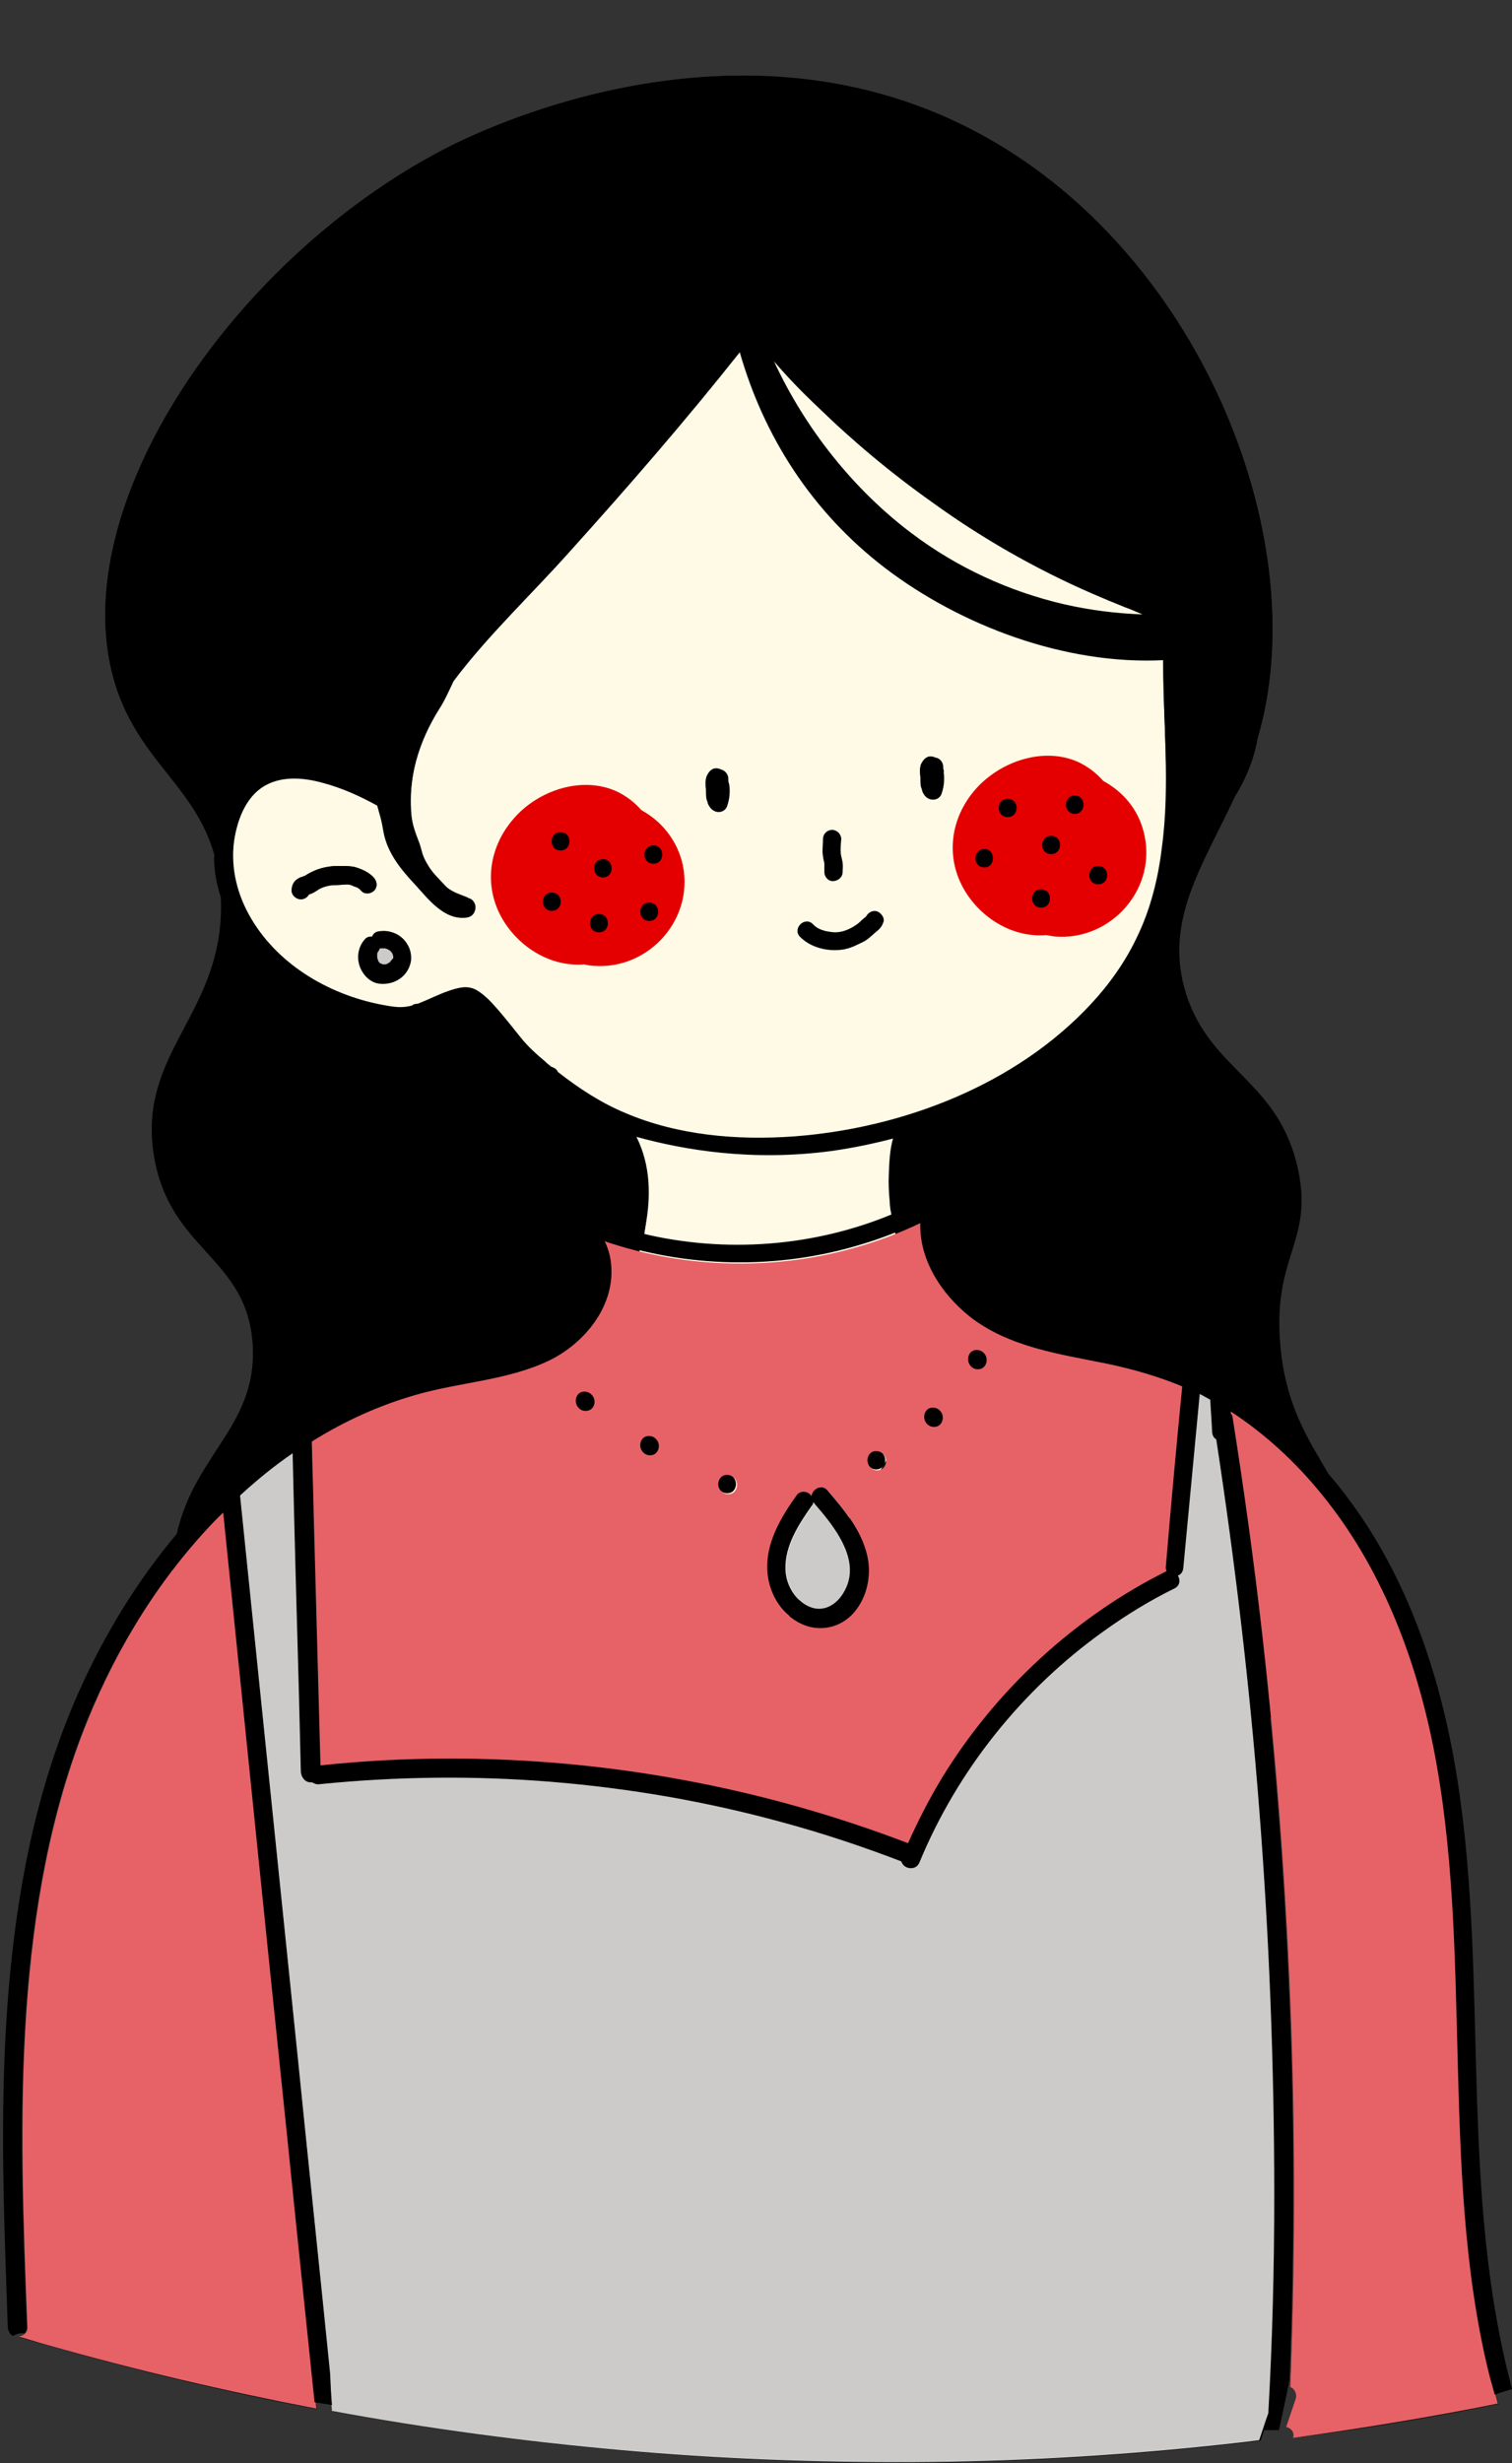
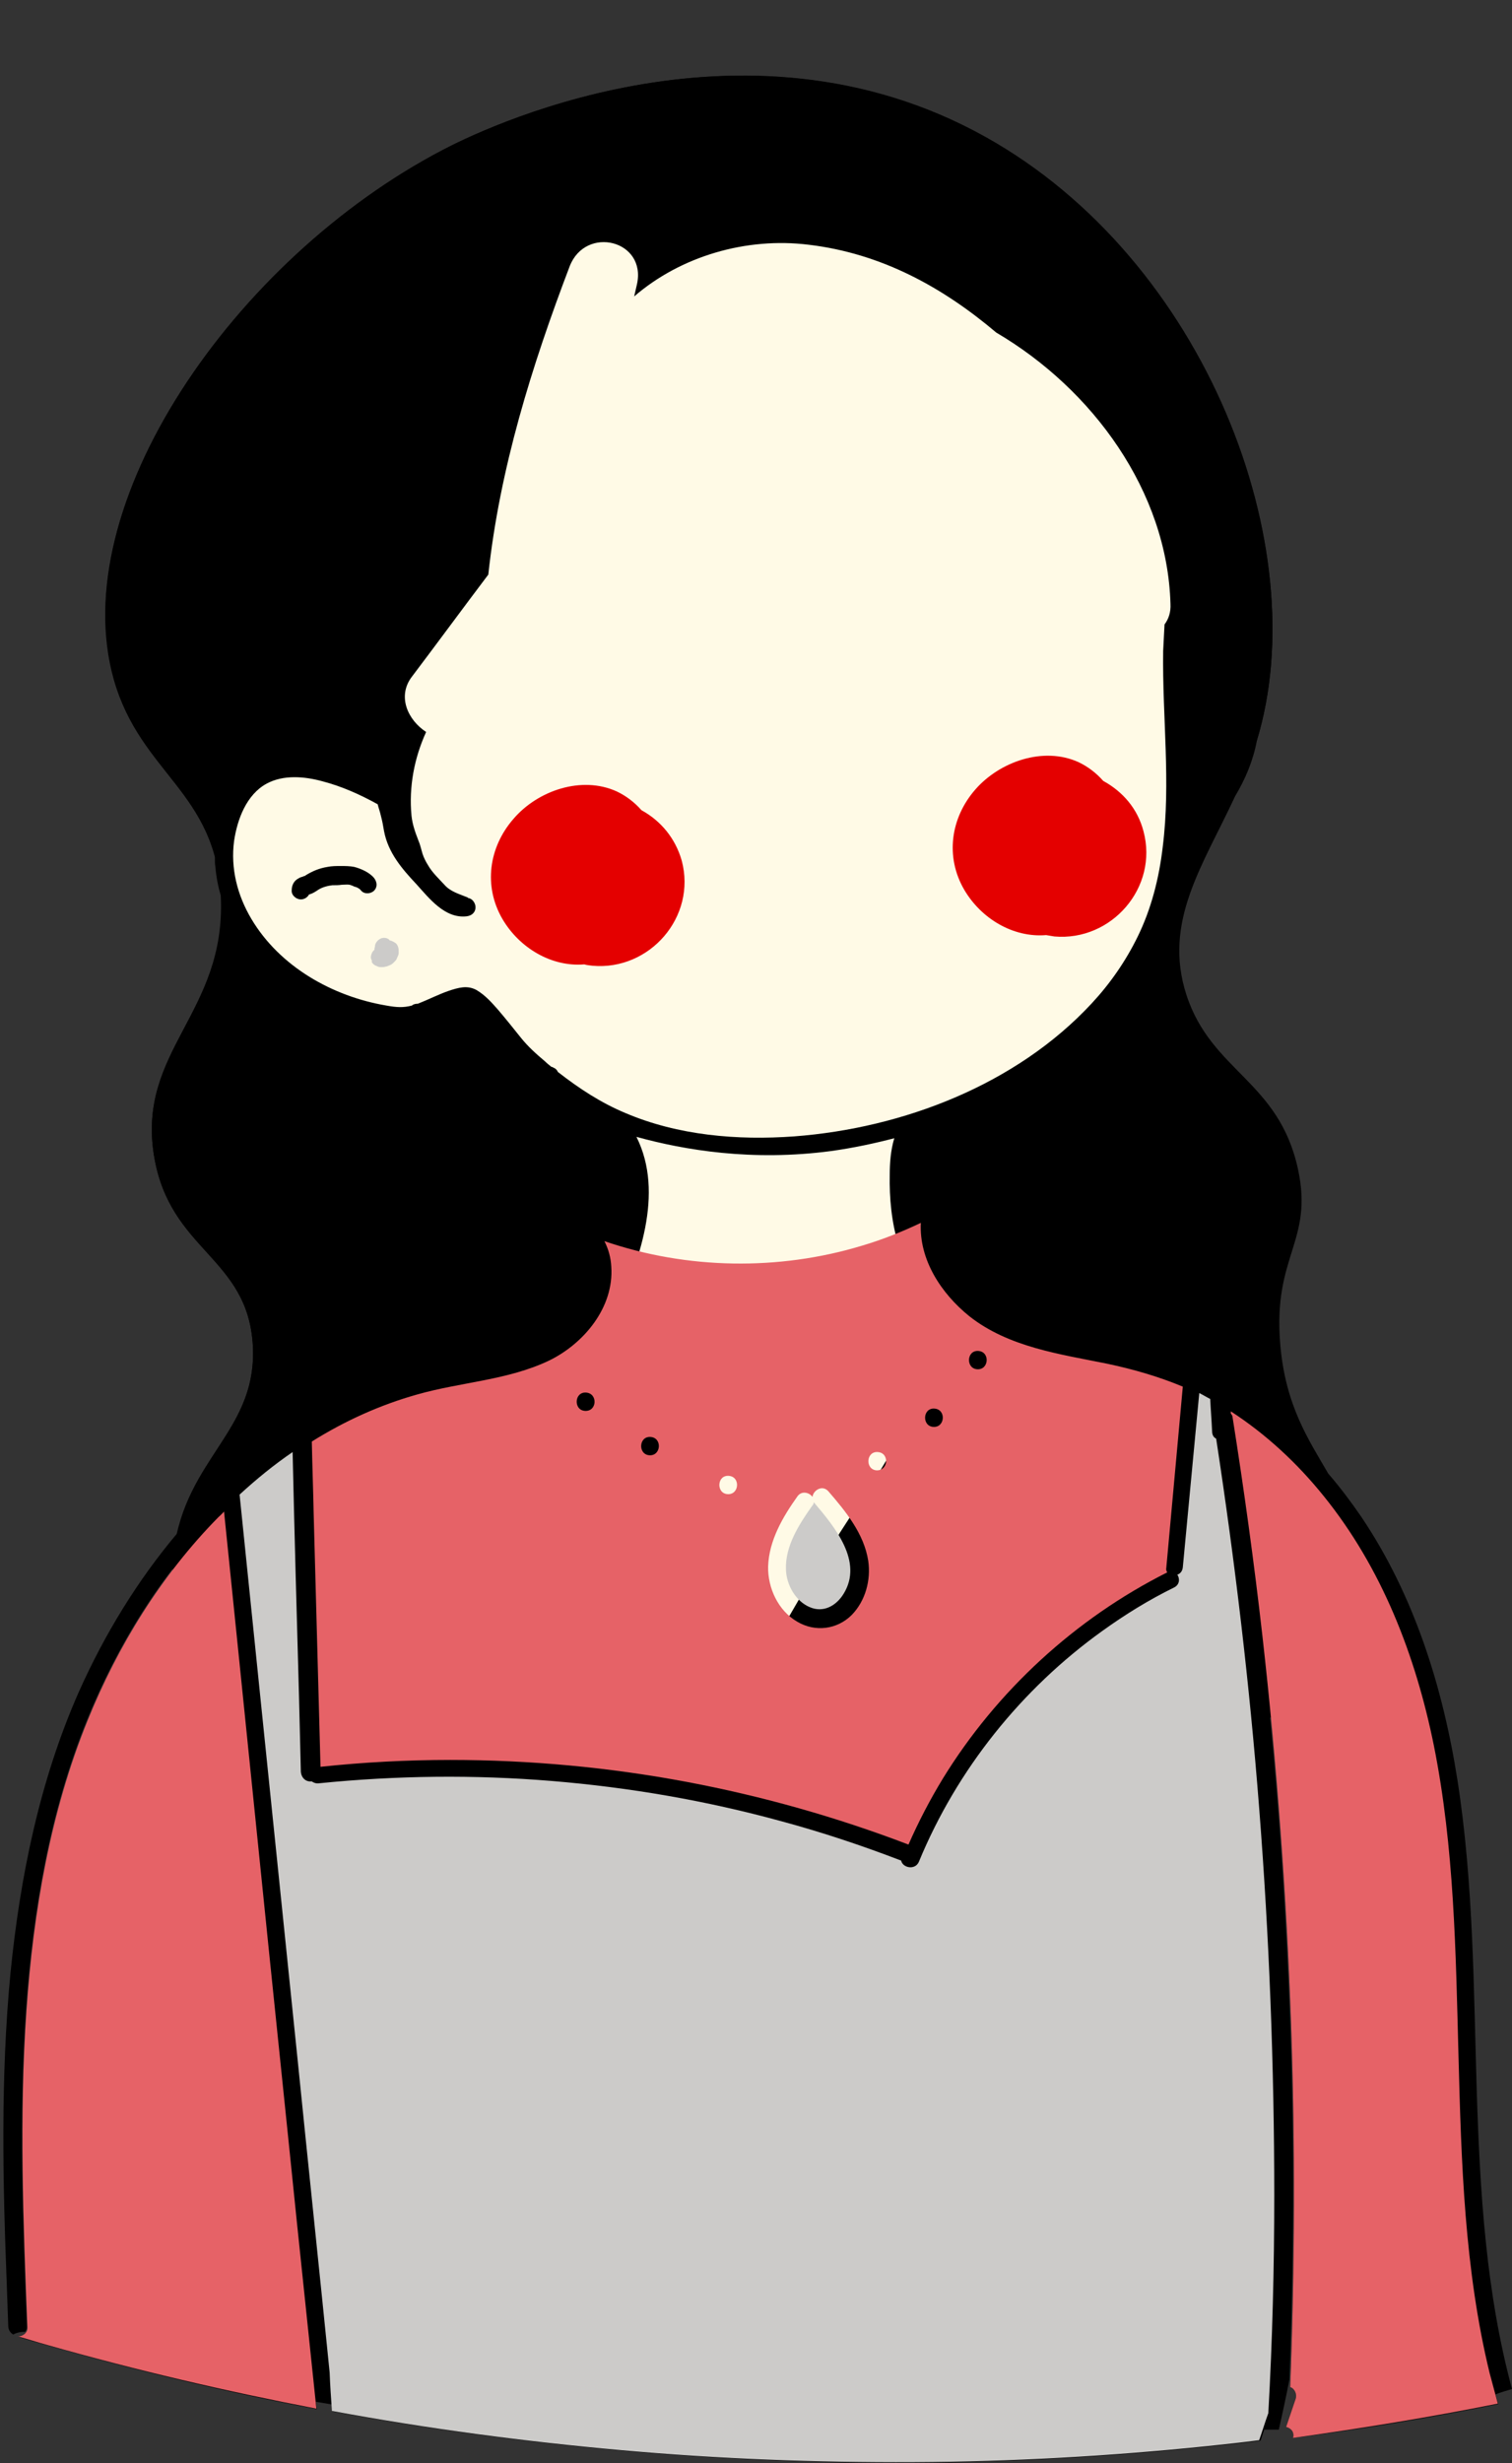
<svg xmlns="http://www.w3.org/2000/svg" fill="#000000" height="538.4" preserveAspectRatio="xMidYMid meet" version="1" viewBox="-0.8 -16.5 330.7 538.4" width="330.7" zoomAndPan="magnify">
  <rect x="-0.8" y="-16.5" width="330.7" height="538.4" fill="#333333" stroke="none" />
  <g>
    <g id="change1_1">
      <path d="M213,278.6c-2.1-0.1-2.7,2.5-1.4,3.6c-1-1.2-0.4-3.5,1.6-3.4c0.5,0,0.8,0.2,1.1,0.4C214.1,278.9,213.6,278.7,213,278.6z M213,278.6c-2.1-0.1-2.7,2.5-1.4,3.6c-1-1.2-0.4-3.5,1.6-3.4c0.5,0,0.8,0.2,1.1,0.4C214.1,278.9,213.6,278.7,213,278.6z M213,278.6c-2.1-0.1-2.7,2.5-1.4,3.6c-1-1.2-0.4-3.5,1.6-3.4c0.5,0,0.8,0.2,1.1,0.4C214.1,278.9,213.6,278.7,213,278.6z M136.4,252c-0.1,0.5-0.2,1.1-0.3,1.6c0.1,0,0.1,0,0.2,0.1c1.1,0.3,2.2,0.6,3.3,0.9c0.1,0,0.2,0.1,0.3,0.1c0.1-0.5,0.2-1.1,0.3-1.6 c-0.1,0-0.2,0-0.3-0.1C138.8,252.7,137.6,252.4,136.4,252z M85.1,193.4C85.1,193.3,85.1,193.3,85.1,193.4 C85.1,193.3,85.1,193.3,85.1,193.4c0-0.1,0-0.1,0-0.1C85.1,193.3,85.1,193.3,85.1,193.4z M85,193.4C85,193.4,85,193.4,85,193.4 C85,193.4,85,193.4,85,193.4C85,193.4,85,193.4,85,193.4z M85,193.4C85,193.4,85,193.4,85,193.4C85,193.4,85,193.4,85,193.4 C85,193.4,85,193.4,85,193.4z M85.1,192.3C85,192.2,85,192.2,85.1,192.3c0-0.1,0-0.1,0-0.1c0,0,0,0,0,0 C85,192.2,85,192.2,85.1,192.3C85.1,192.3,85.1,192.3,85.1,192.3C85.1,192.3,85.1,192.3,85.1,192.3z M82.5,194.3 C82.5,194.4,82.5,194.4,82.5,194.3c0.1,0.1,0.1,0.1,0.2,0.1C82.6,194.4,82.5,194.3,82.5,194.3z M85.1,193.4 C85,193.4,85,193.4,85.1,193.4C85,193.4,85,193.4,85.1,193.4C85,193.4,85,193.4,85.1,193.4C85,193.4,85,193.4,85.1,193.4 C85.1,193.4,85.1,193.3,85.1,193.4C85.1,193.3,85.1,193.3,85.1,193.4c0.1-0.1,0.1-0.1,0.1-0.2c0,0,0,0,0,0.1 C85.1,193.3,85.1,193.3,85.1,193.4z M85.1,192.3C85,192.2,85,192.2,85.1,192.3c0-0.1,0-0.1,0-0.1c0,0,0,0,0,0 C85,192.2,85,192.2,85.1,192.3c0,0.1,0.1,0.1,0.1,0.2C85.1,192.4,85.1,192.3,85.1,192.3C85.1,192.3,85.1,192.3,85.1,192.3z M84.7,193.8c0,0,0.1-0.1,0.1-0.2C84.8,193.7,84.8,193.8,84.7,193.8C84.7,193.8,84.7,193.8,84.7,193.8z M82.5,194.3L82.5,194.3 c0,0,0.1,0.1,0.2,0.1c0,0,0,0,0,0C82.6,194.4,82.5,194.3,82.5,194.3C82.5,194.3,82.5,194.3,82.5,194.3z M54.6,157.3 c-0.4,0.5-0.8,0.9-1.1,1.5C53.9,158.3,54.2,157.8,54.6,157.3z M140.8,248.1c0-0.1,0-0.2,0-0.4C140.8,247.8,140.8,248,140.8,248.1 L140.8,248.1z M140.8,248.4c0-0.1,0-0.2,0-0.3c0,0,0,0,0,0C140.8,248.2,140.8,248.3,140.8,248.4z M139.8,235.7 c0.2,0.7,0.4,1.4,0.6,2.1C140.2,237.1,140,236.4,139.8,235.7z M136.4,252c-0.1,0.5-0.2,1.1-0.3,1.6c0.1,0,0.1,0,0.2,0.1 c1.1,0.3,2.2,0.6,3.3,0.9c0.1,0,0.2,0.1,0.3,0.1c0.1-0.5,0.2-1.1,0.3-1.6c0.3-1.6,0.4-3.1,0.5-4.7c-0.2,1.5-0.4,3.1-0.8,4.6 C138.8,252.7,137.6,252.4,136.4,252z M85.1,193.4C85,193.4,85,193.4,85.1,193.4C85,193.4,85,193.4,85.1,193.4 C85,193.4,85,193.4,85.1,193.4C85,193.4,85,193.4,85.1,193.4C85.1,193.4,85.1,193.3,85.1,193.4C85.1,193.3,85.1,193.3,85.1,193.4 c0.1-0.1,0.1-0.1,0.1-0.2c0,0,0,0,0,0.1C85.1,193.3,85.1,193.3,85.1,193.4z M85.1,192.3C85,192.2,85,192.2,85.1,192.3 c0-0.1,0-0.1,0-0.1c0,0,0,0,0,0C85,192.2,85,192.2,85.1,192.3c0,0.1,0.1,0.1,0.1,0.2C85.1,192.4,85.1,192.3,85.1,192.3 C85.1,192.3,85.1,192.3,85.1,192.3z M84.7,193.8c0,0,0.1-0.1,0.1-0.2C84.8,193.7,84.8,193.8,84.7,193.8 C84.7,193.8,84.7,193.8,84.7,193.8z M82.5,194.3L82.5,194.3c0,0,0.1,0.1,0.2,0.1c0,0,0,0,0,0C82.6,194.4,82.5,194.3,82.5,194.3 C82.5,194.3,82.5,194.3,82.5,194.3z M54.6,157.3c-0.4,0.5-0.8,0.9-1.1,1.5C53.9,158.3,54.2,157.8,54.6,157.3z M46.2,171.3 c0,0.6,0,1.1,0.1,1.6c0.2,2.3,0.6,4.5,1.3,6.7c-0.1-3.3-0.6-6.2-1.3-8.8C46.2,170.9,46.2,171.1,46.2,171.3z M85.1,192.4 c0,0,0-0.1-0.1-0.1c0,0,0,0,0,0c0,0,0-0.1,0-0.1c0,0,0,0,0,0c0,0,0,0,0,0C85,192.2,85,192.2,85.1,192.4 C85.1,192.4,85.1,192.4,85.1,192.4z M85.1,193.4C85,193.4,85,193.4,85.1,193.4C85,193.4,85,193.4,85.1,193.4 C85,193.4,85,193.4,85.1,193.4C85,193.4,85,193.4,85.1,193.4C85.1,193.4,85.1,193.3,85.1,193.4C85.1,193.3,85.1,193.3,85.1,193.4 c0.1-0.1,0.1-0.1,0.1-0.2c0,0,0,0,0,0.1C85.1,193.3,85.1,193.3,85.1,193.4z M84.7,193.8c0,0,0.1-0.1,0.1-0.2 C84.8,193.7,84.8,193.8,84.7,193.8C84.7,193.8,84.7,193.8,84.7,193.8z M82.5,194.3L82.5,194.3c0,0,0.1,0.1,0.2,0.1c0,0,0,0,0,0 C82.6,194.4,82.5,194.3,82.5,194.3C82.5,194.3,82.5,194.3,82.5,194.3z M85.1,192.4c0,0,0-0.1-0.1-0.1c0,0,0,0,0,0c0,0,0-0.1,0-0.1 c0,0,0,0,0,0c0,0,0,0,0,0C85,192.2,85,192.2,85.1,192.4C85.1,192.4,85.1,192.4,85.1,192.4z M85.1,193.4 C85,193.4,85,193.4,85.1,193.4C85,193.4,85,193.4,85.1,193.4C85,193.4,85,193.4,85.1,193.4C85,193.4,85,193.4,85.1,193.4 C85.1,193.4,85.1,193.3,85.1,193.4C85.1,193.3,85.1,193.3,85.1,193.4c0.1-0.1,0.1-0.1,0.1-0.2c0,0,0,0,0,0.1 C85.1,193.3,85.1,193.3,85.1,193.4z M84.7,193.8c0,0,0.1-0.1,0.1-0.2C84.8,193.7,84.8,193.8,84.7,193.8 C84.7,193.8,84.7,193.8,84.7,193.8z M82.5,194.3L82.5,194.3c0,0,0.1,0.1,0.2,0.1c0,0,0,0,0,0C82.6,194.4,82.5,194.3,82.5,194.3 C82.5,194.3,82.5,194.3,82.5,194.3z M85.1,192.4c0,0,0-0.1-0.1-0.1c0,0,0,0,0,0c0,0,0-0.1,0-0.1c0,0,0,0,0,0c0,0,0,0,0,0 C85,192.2,85,192.2,85.1,192.4C85.1,192.4,85.1,192.4,85.1,192.4z M85.1,193.4C85,193.4,85,193.4,85.1,193.4 C85,193.4,85,193.4,85.1,193.4C85,193.4,85,193.4,85.1,193.4C85,193.4,85,193.4,85.1,193.4C85.1,193.4,85.1,193.3,85.1,193.4 C85.1,193.3,85.1,193.3,85.1,193.4c0.1-0.1,0.1-0.1,0.1-0.2c0,0,0,0,0,0.1C85.1,193.3,85.1,193.3,85.1,193.4z M84.7,193.8 c0,0,0.1-0.1,0.1-0.2C84.8,193.7,84.8,193.8,84.7,193.8C84.7,193.8,84.7,193.8,84.7,193.8z M82.5,194.3L82.5,194.3 c0,0,0.1,0.1,0.2,0.1c0,0,0,0,0,0C82.6,194.4,82.5,194.3,82.5,194.3C82.5,194.3,82.5,194.3,82.5,194.3z M213,278.6 c-2.1-0.1-2.7,2.5-1.4,3.6c-1-1.2-0.4-3.5,1.6-3.4c0.5,0,0.8,0.2,1.1,0.4C214.1,278.9,213.6,278.7,213,278.6z M85.1,193.4 C85,193.4,85,193.4,85.1,193.4C85,193.4,85,193.4,85.1,193.4C85,193.4,85,193.4,85.1,193.4C85,193.4,85,193.4,85.1,193.4 C85.1,193.4,85.1,193.3,85.1,193.4C85.1,193.3,85.1,193.3,85.1,193.4c0.1-0.1,0.1-0.1,0.1-0.2c0,0,0,0,0,0.1 C85.1,193.3,85.1,193.3,85.1,193.4z M85.1,192.3C85,192.2,85,192.2,85.1,192.3c0-0.1,0-0.1,0-0.1c0,0,0,0,0,0 C85,192.2,85,192.2,85.1,192.3c0,0.1,0.1,0.1,0.1,0.2C85.1,192.4,85.1,192.3,85.1,192.3C85.1,192.3,85.1,192.3,85.1,192.3z M84.7,193.8c0,0,0.1-0.1,0.1-0.2C84.8,193.7,84.8,193.8,84.7,193.8C84.7,193.8,84.7,193.8,84.7,193.8z M82.5,194.3L82.5,194.3 c0,0,0.1,0.1,0.2,0.1c0,0,0,0,0,0C82.6,194.4,82.5,194.3,82.5,194.3C82.5,194.3,82.5,194.3,82.5,194.3z M140.8,248.1 c0-0.1,0-0.2,0-0.4C140.8,247.8,140.8,248,140.8,248.1L140.8,248.1z M139.6,254.6c0.1,0,0.2,0.1,0.3,0.1c0.1-0.5,0.2-1.1,0.3-1.6 c0.3-1.6,0.4-3.1,0.5-4.7c-0.2,1.5-0.4,3.1-0.8,4.6C139.9,253.5,139.8,254,139.6,254.6z M139.8,235.7c0.2,0.7,0.4,1.4,0.6,2.1 C140.2,237.1,140,236.4,139.8,235.7z M213,278.6c-2.1-0.1-2.7,2.5-1.4,3.6c-1-1.2-0.4-3.5,1.6-3.4c0.5,0,0.8,0.2,1.1,0.4 C214.1,278.9,213.6,278.7,213,278.6z M140.8,248.1c0-0.1,0-0.2,0-0.4C140.8,247.8,140.8,248,140.8,248.1L140.8,248.1z M140.8,248.4 c0-0.1,0-0.2,0-0.3c0,0,0,0,0,0C140.8,248.2,140.8,248.3,140.8,248.4z M139.8,235.7c0.2,0.7,0.4,1.4,0.6,2.1 C140.2,237.1,140,236.4,139.8,235.7z M136.4,252c-0.1,0.5-0.2,1.1-0.3,1.6c0.1,0,0.1,0,0.2,0.1c1.1,0.3,2.2,0.6,3.3,0.9 c0.1,0,0.2,0.1,0.3,0.1c0.1-0.5,0.2-1.1,0.3-1.6c0.3-1.6,0.4-3.1,0.5-4.7c-0.2,1.5-0.4,3.1-0.8,4.6 C138.8,252.7,137.6,252.4,136.4,252z M85.1,193.4C85,193.4,85,193.4,85.1,193.4C85,193.4,85,193.4,85.1,193.4 C85,193.4,85,193.4,85.1,193.4C85,193.4,85,193.4,85.1,193.4C85.1,193.4,85.1,193.3,85.1,193.4C85.1,193.3,85.1,193.3,85.1,193.4 c0.1-0.1,0.1-0.1,0.1-0.2c0,0,0,0,0,0.1C85.1,193.3,85.1,193.3,85.1,193.4z M85.1,192.3C85,192.2,85,192.2,85.1,192.3 c0-0.1,0-0.1,0-0.1c0,0,0,0,0,0C85,192.2,85,192.2,85.1,192.3c0,0.1,0.1,0.1,0.1,0.2C85.1,192.4,85.1,192.3,85.1,192.3 C85.1,192.3,85.1,192.3,85.1,192.3z M84.7,193.8c0,0,0.1-0.1,0.1-0.2C84.8,193.7,84.8,193.8,84.7,193.8 C84.7,193.8,84.7,193.8,84.7,193.8z M82.5,194.3L82.5,194.3c0,0,0.1,0.1,0.2,0.1c0,0,0,0,0,0C82.6,194.4,82.5,194.3,82.5,194.3 C82.5,194.3,82.5,194.3,82.5,194.3z M54.6,157.3c-0.4,0.5-0.8,0.9-1.1,1.5C53.9,158.3,54.2,157.8,54.6,157.3z M46.7,314.9 c-3.4,3.5-6.6,7.2-9.6,11.1c0,0.2,0,0.3,0,0.5c3-4,6.3-7.8,9.8-11.4c0.4-0.4,0.8-0.7,1.1-1.1c0-0.1,0-0.2,0-0.4 C47.6,314.1,47.2,314.5,46.7,314.9z M329.9,505.7c-5.7-21.1-7-43-7.7-64.8c-0.7-22.7-0.7-45.6-4.2-68.1 c-3.2-20.5-9.5-40.6-21.1-57.8c-2.2-3.2-4.6-6.4-7.2-9.4c-4.2-7.3-9.4-14.8-10.5-28.4c-1.6-19.3,7.3-22.3,3.9-38.1 c-4.2-19.4-18.9-21.3-24.4-38.1c-5.2-16,3.6-28.3,10.6-43.4c0,0,0,0,0,0c2.3-3.8,4-7.9,4.8-12.2c12.8-42-11.2-105-59.5-131.9 C161.1-16.5,103.2,12.5,96,16.3C50.3,40.2,13.3,94,24.2,132.1c5.1,17.6,17.9,23,22.1,38.7c0.7,2.6,1.1,5.5,1.3,8.8c0,0,0,0,0,0 c1.1,25.4-18.5,33.5-14.7,56.6c3.4,20.8,20.5,22,21.6,41.4c1,17.5-12.6,23.7-16.4,40.9c-8.8,10.4-16,22.2-21.6,34.7 c-8.6,19.4-12.9,40.5-15,61.5c-2.2,22.8-1.7,45.8-0.8,68.6c0.1,2.9,0.2,5.7,0.3,8.6c0,0.8,0.4,1.5,1.1,1.9c0.7-0.4,1.6-0.6,2.6-0.6 c0.2-0.3,0.4-0.7,0.4-1c-0.9-23.1-1.8-46.3-0.2-69.4c1.5-21.6,5.2-43.4,13.4-63.5c4.8-11.8,11.1-23.1,18.9-33.2 c3-3.9,6.2-7.6,9.6-11.1c0.4-0.4,0.9-0.8,1.3-1.3c0,0.1,0,0.2,0,0.4c-0.4,0.4-0.8,0.7-1.1,1.1c-3.5,3.6-6.8,7.4-9.8,11.4 c-7.7,10.1-13.9,21.3-18.7,33C10.3,379.6,6.6,401.4,5.1,423c-1.6,23.1-0.7,46.2,0.2,69.4c0,1.1-1.1,1.9-2.1,1.9 c2.2,0.7,4.3,1.3,6.5,1.9c19.4,5.5,39,10.2,58.8,13.9l-0.2-1.6c1.2,0.2,2.4,0.4,3.6,0.6c0-0.6-0.1-1.1-0.1-1.7 c0,0.6,0.1,1.1,0.1,1.7c0,0.5,0.1,1,0.1,1.5c21,3.9,42.2,6.7,63.5,8.6c21.2,1.9,42.5,2.7,63.8,2.6c21.4-0.1,42.8-1.3,64.1-3.5 c3.8-0.4,7.6-0.8,11.5-1.3c0.3-0.8,0.5-1.6,0.8-2.4c1,0,2.1,0,3.2,0c0.8-3.6,1.6-7.2,2.3-10.9c1-25.9,1.1-51.8,0.2-77.6 c-0.8-22.4-2.2-44.8-4.4-67.1c0.1-0.1,0.1-0.1,0.2-0.2c2.2,22.5,3.6,45,4.4,67.5c0.9,26.3,0.8,52.7-0.2,79c1,0.3,1.5,1.5,1.2,2.5 c-0.7,2.1-1.4,4.1-2.1,6.2c0.4,0.1,0.8,0.3,1.1,0.6c0.5,0.5,0.6,1.2,0.4,1.8c15-1.9,30-4.4,44.9-7.4c-0.2-0.7-0.4-1.4-0.6-2.1 C327.4,506.4,328.7,506.1,329.9,505.7z M85.1,193.2C85.1,193.2,85.1,193.3,85.1,193.2C85.1,193.3,85.1,193.3,85.1,193.2 c0,0.1-0.1,0.2-0.1,0.2c0,0,0,0,0,0C85,193.4,85,193.4,85.1,193.2C85.1,193.2,85.1,193.2,85.1,193.2z M85.1,192.3 C85.1,192.3,85.1,192.3,85.1,192.3c0,0.1,0.1,0.1,0.1,0.2C85.1,192.4,85.1,192.4,85.1,192.3c0,0-0.1-0.1-0.1-0.1c0,0,0,0,0,0 C85,192.2,85,192.2,85.1,192.3C85,192.2,85,192.2,85.1,192.3z M82.5,194.3C82.5,194.3,82.5,194.3,82.5,194.3c0,0,0.1,0.1,0.2,0.1 c0,0,0,0,0,0C82.5,194.4,82.5,194.3,82.5,194.3L82.5,194.3z M84.7,193.8c0,0,0.1-0.1,0.1-0.1C84.8,193.8,84.7,193.8,84.7,193.8 C84.7,193.8,84.7,193.8,84.7,193.8z M213.2,278.8c-2-0.1-2.6,2.2-1.6,3.4c-1.3-1.1-0.7-3.7,1.4-3.6c0.6,0,1,0.3,1.3,0.6 C214.1,279,213.7,278.9,213.2,278.8z M176.7,310.5c0-0.1-0.1-0.1-0.1-0.2C176.7,310.4,176.7,310.4,176.7,310.5 C176.7,310.5,176.7,310.5,176.7,310.5z M140.3,237.8c-0.2-0.7-0.4-1.4-0.6-2.1C140,236.4,140.2,237.1,140.3,237.8z M140,253 c0.3-1.5,0.6-3.1,0.8-4.6c0-0.1,0-0.2,0-0.3c0,0,0,0,0,0c0-0.1,0-0.2,0-0.4c0,0.1,0,0.2,0,0.4h0c0,0.1,0,0.2,0,0.3 c-0.1,1.6-0.2,3.1-0.5,4.7c-0.1,0.5-0.2,1.1-0.3,1.6c-0.1,0-0.2-0.1-0.3-0.1c-1.1-0.3-2.2-0.6-3.3-0.9c-0.1,0-0.1,0-0.2-0.1 c0.1-0.5,0.2-1.1,0.3-1.6C137.6,252.4,138.8,252.7,140,253z M192.8,303.2c0.2-0.7,0-1.4-0.4-1.9c0.4,0.3,0.7,0.9,0.7,1.4 C192.9,302.9,192.9,303,192.8,303.2z M53.5,158.8c0.4-0.5,0.7-1,1.1-1.5C54.2,157.8,53.9,158.3,53.5,158.8z" fill="inherit" />
    </g>
    <g id="change1_2">
      <path d="M54.5,277.6c-1.1-19.4-18.1-20.6-21.6-41.4c-3.8-23.1,15.7-31.2,14.6-56.6c-1-23-17.5-26.9-23.4-47.5 C13.3,94,50.3,40.2,96,16.3c7.2-3.8,65.1-32.8,118.7-2.9c48.3,26.9,72.2,89.9,59.4,131.9c-6.5,21.4-22,35.7-15.5,55.7 c5.5,16.8,20.3,18.8,24.4,38.1c3.4,15.8-5.5,18.9-3.9,38.1c1.9,23.1,15.5,28.5,16.1,45.4c0.8,21.5-20.3,38.5-30.8,46.9 c-56.9,45.9-166.2,51.9-208.1,1.5c-5.9-7.1-21.6-26-19.1-48.4C39.8,302.1,55.5,296.4,54.5,277.6z" fill="inherit" />
    </g>
    <g id="change2_1">
      <path d="M206.6,270.3c0.1,0.8,0.2,1.6,0.2,2.5c-0.1,2.7-1.1,5.3-2.4,7.6c-0.5,0.8-0.9,1.7-1.3,2.6 c-0.9,2-1.8,4-2.7,6c-3,6.2-6.3,12.2-9.9,17.9c-2.3,3.6-4.7,7.1-7,10.7c-4.5,6.9-8.7,14-12.8,21.1c-4.2-7.5-8.5-15.1-12.9-22.5 c-4.1-6.9-7.4-14.3-11.7-21c-1-1.6-2.1-3.2-3-4.8c-0.9-1.6-1.6-3.4-2.3-5.1c-1.6-3.7-4.4-6.9-6.9-10c-0.8-1-1.7-2-2.5-3.1 c0.8,0.2,1.8-0.1,2.2-0.9c5.3-11.9,11-26.9,4.8-39.3c10.5,2.9,25.3,5.4,42.6,3.1c5-0.7,9.6-1.7,13.8-2.8c-0.8,2.6-1,5.5-1,8 c-0.1,5.1,0.4,10.4,1.9,15.3c0.6,2.1,1.4,4.4,2.8,6.2c0,0,0,0,0,0.1c0,0.1,0.1,0.2,0.1,0.3c0.5,1.1,1.1,2.1,1.9,3.1 c0.7,0.8,1.5,1.5,2.4,2.2c0.4,0.3,0.8,0.7,1.1,1c0.2,0.2,0.4,0.4,0.6,0.6c0,0,0,0,0,0c0.1,0.1,0.2,0.2,0.2,0.3 C205,270.1,205.8,270.5,206.6,270.3z M253.5,168.7c-0.8,6.8-2.5,13.5-5.5,19.6c-2.6,5.3-6,10.2-10,14.5 c-16.5,17.8-41.3,27.3-65.1,29.1c-12.4,0.9-25.4-0.2-36.9-5.1c-5.3-2.2-10.2-5.4-14.8-9c-0.1-0.3-0.4-0.7-0.9-0.9 c-0.2-0.1-0.3-0.2-0.5-0.2c-0.5-0.4-1-0.8-1.4-1.2c-1.9-1.6-3.7-3.2-5.3-5.2c-1.6-2-3.2-4-4.9-6c-1.4-1.6-2.9-3.3-4.8-4.4 c-2-1.1-4-0.5-6.1,0.2c-2.3,0.8-4.4,1.9-6.7,2.8c-0.5,0-1,0.1-1.3,0.4c0,0,0,0,0,0c-1.9,0.5-3.4,0.4-5.6,0 c-11.8-2-23.3-8.5-29.5-18.9c-3.1-5.2-4.6-11.1-3.8-17.1c0.7-4.7,2.7-10.1,7.1-12.5c3.7-2,8.3-1.6,12.3-0.5c4.2,1.1,8.2,2.9,12,5 c0.2,0.8,0.5,1.6,0.7,2.5c0.3,1.1,0.5,2.2,0.7,3.4c0.9,4.7,3.9,8.2,7.1,11.6c2.8,3.1,6.2,7.5,10.9,7c1.1-0.1,2-0.8,2-2 c0-0.9-0.7-1.9-1.6-2c-0.1-0.1-0.2-0.2-0.3-0.2c-1.7-0.7-3.6-1.2-4.9-2.7c-1.2-1.3-2.7-2.7-3.6-4.3c-0.5-0.8-0.9-1.6-1.2-2.5 c-0.3-1-0.5-2-0.9-2.9c-0.7-1.8-1.3-3.5-1.5-5.4c-0.6-6.3,0.6-12.6,3.2-18.3c-4-2.6-6.4-7.8-3.1-12.1c5.6-7.4,11.1-14.9,16.7-22.3 c2.5-23.2,9.5-45.6,17.8-67.4c3.5-9,16.9-5.7,14.7,4c-0.2,0.9-0.4,1.7-0.6,2.6c10.2-8.8,24.5-13,38.2-11.3 c15.9,1.9,29.3,9.3,41,19.2c21.1,12.4,37.4,34.7,38.1,59.3c0.1,1.8-0.4,3.3-1.3,4.5c-0.1,1.9-0.2,3.9-0.3,5.8 C253.4,140.2,255.3,154.5,253.5,168.7z M81,175.4c-1-1.2-2.8-2-4.3-2.4c-1-0.2-2-0.2-3-0.2c-1,0-1.9,0-2.9,0.2 c-1.8,0.3-3.2,0.9-4.7,1.8c-0.1,0.1-0.2,0.2-0.4,0.2c0,0,0,0,0,0c0,0,0,0,0,0c-0.1,0-0.2,0.1-0.2,0.1c-0.4,0.1-0.7,0.2-1,0.4 c-1,0.5-1.5,1.5-1.5,2.6c-0.1,1.1,1,2,2,2c0.8,0,1.5-0.5,1.8-1.1c0,0,0.1,0,0.1,0c0.7-0.2,1.3-0.6,1.9-1c0.9-0.6,2.2-0.9,3.1-1 c0.7,0,1.4,0,2-0.1c0.6,0,1.3-0.1,1.8,0c0.3,0.1,0.6,0.2,0.8,0.3c0.1,0.1,0.3,0.1,0.5,0.2c0,0,0,0,0,0c0,0,0.1,0,0.1,0 c0.6,0.3,0.8,0.4,1.1,0.8c0.7,0.8,2.1,0.7,2.8,0C81.8,177.4,81.7,176.3,81,175.4z" fill="#fffae6" />
    </g>
    <g id="change3_1">
      <path d="M111.5,162.5c5.3-6.2,14.9-9.5,22.6-6c2.1,1,3.9,2.4,5.4,4.1c4.2,2.3,7.4,6.1,8.8,11 c3.3,12.3-7,24.1-19.5,23c-0.6-0.1-1.2-0.1-1.8-0.3c-7.2,0.6-14.2-3.6-17.9-9.9C104.9,177.2,106.1,168.7,111.5,162.5z M210.1,178 c3.7,6.3,10.7,10.5,17.9,9.9c0.6,0.1,1.2,0.2,1.8,0.3c12.5,1.1,22.8-10.7,19.5-23c-1.3-5-4.6-8.7-8.8-11c-1.5-1.7-3.3-3.1-5.4-4.1 c-7.7-3.5-17.3-0.1-22.6,6C207.1,162.3,205.9,170.8,210.1,178z" fill="#e40000" />
    </g>
    <g id="change4_1">
      <path d="M68.4,510c-19.8-3.8-39.4-8.4-58.8-13.9c-2.2-0.6-4.3-1.3-6.5-1.9l0,0c1,0.1,2.2-0.8,2.1-1.9 c-0.9-23.1-1.8-46.3-0.2-69.3c1.5-21.6,5.2-43.4,13.4-63.5c6.6-16.3,16.1-31.7,28.5-44.3c0.4-0.4,0.9-0.8,1.3-1.3 c2.6,25.4,5.2,50.9,7.8,76.3c2.7,26.6,5.5,53.2,8.2,79.7L68.4,510z M326.8,508.9c-0.6-2.2-1.2-4.5-1.8-6.7 c-5.5-22.6-6.2-46.1-6.8-69.2c-0.6-22.7-0.9-45.6-5.4-68c-4-19.7-11.4-38.8-24.1-54.5c-5.8-7.2-12.6-13.5-20.3-18.5c0,0,0,0,0,0 c0,0.2,0,0.3,0,0.5c0.2,0.2,0.4,0.5,0.4,0.9c2.5,15.8,4.7,31.7,6.5,47.6c3.2,28.3,5.3,56.8,6.3,85.3c0.9,26.3,0.8,52.6-0.2,79 c1,0.3,1.5,1.6,1.2,2.5c-0.7,2.1-1.4,4.1-2.1,6.2c0.4,0.1,0.8,0.3,1.1,0.6c0.5,0.5,0.6,1.2,0.4,1.8 C297,514.3,311.9,511.9,326.8,508.9z M254.3,326.1c-0.1,0.5,0,0.8,0.2,1.1c-20.1,10.1-37.3,25.9-49.1,45.1 c-2.8,4.6-5.3,9.4-7.5,14.4c-15.7-6-32-10.6-48.5-13.7c-17-3.2-34.4-4.8-51.7-4.8c-9.5,0-19,0.5-28.4,1.5c-0.5-18.5-1-37-1.5-55.5 c-0.1-5.2-0.3-10.4-0.4-15.6c7.2-4.5,14.9-8,23.1-10.3c9.5-2.7,19.8-3.1,28.8-7.4c7.6-3.7,14.2-11.6,13.6-20.5 c-0.1-2-0.6-3.8-1.5-5.6c18.1,6.2,38.1,6.5,56.3,1c4.4-1.3,8.7-3,12.9-5c-0.4,8,4.4,15.4,10.6,20.4c8.6,6.8,19.9,8.3,30.2,10.4 c5.7,1.2,11.2,2.8,16.5,5C256.7,299.7,255.5,312.9,254.3,326.1z M127.4,287.9c-2.6-0.2-2.8,3.8-0.3,4 C129.8,292.1,130,288.1,127.4,287.9z M141.5,297.6c-2.6-0.2-2.8,3.8-0.3,4C143.8,301.8,144.1,297.8,141.5,297.6z M158.6,306.1 c-2.6-0.2-2.8,3.8-0.3,4C160.9,310.3,161.2,306.3,158.6,306.1z M189.1,324.7c-0.9-5.9-4.9-10.8-8.7-15.2c-1.3-1.5-3.3-0.3-3.5,1.2 c-0.7-1-2.4-1.4-3.3-0.1c-3.2,4.5-6.2,9.6-6.4,15.3c-0.1,4.7,2.2,9.7,6.4,12.1c3.9,2.3,8.7,1.7,11.9-1.5 C188.5,333.4,189.7,328.9,189.1,324.7z M191.2,300.9c-2.6-0.2-2.8,3.8-0.3,4C193.5,305,193.8,301.1,191.2,300.9z M203.6,291.4 c-2.6-0.2-2.8,3.8-0.3,4C205.9,295.6,206.2,291.6,203.6,291.4z M213.2,278.8c-2.6-0.2-2.8,3.8-0.3,4 C215.5,283,215.8,279,213.2,278.8z" fill="#e66267" />
    </g>
    <g id="change5_1">
      <path d="M80.4,193.2c-0.2-0.5,0-1.1,0.2-1.5c0.1-0.2,0.3-0.4,0.5-0.6c0,0,0,0,0,0c0-0.2,0-0.4,0.1-0.6 c0-0.4,0.1-0.7,0.3-1c0.2-0.3,0.4-0.5,0.7-0.7c0.3-0.2,0.6-0.3,1-0.3c0.4,0,0.7,0.1,1,0.3c0.1,0.1,0.2,0.2,0.3,0.3 c0.1,0,0.3,0,0.4,0.1c0.3,0.1,0.6,0.3,0.9,0.5c0.2,0.2,0.4,0.5,0.5,0.9c0.1,0.3,0.1,0.6,0.1,1c0,0.2,0,0.5-0.1,0.7 c-0.1,0.2-0.2,0.5-0.3,0.7c-0.1,0.3-0.3,0.5-0.5,0.7c-0.1,0.1-0.2,0.2-0.3,0.3c-0.2,0.2-0.5,0.4-0.8,0.5c-0.3,0.1-0.6,0.3-0.9,0.3 c-0.3,0.1-0.6,0.1-0.9,0.1c-0.2,0-0.5,0-0.7-0.1c-0.2-0.1-0.5-0.2-0.7-0.3c-0.3-0.2-0.5-0.4-0.7-0.7 C80.6,193.5,80.5,193.4,80.4,193.2z M277.9,463.3c0-28.2-1.1-56.5-3.3-84.6c-2.1-27-5.3-53.9-9.4-80.7c-0.1-0.1-0.3-0.2-0.4-0.3 c-0.4-0.4-0.5-0.9-0.5-1.5c-0.1-2.3-0.3-4.6-0.4-6.9c-0.8-0.4-1.6-0.9-2.4-1.3c-1.2,12.7-2.4,25.4-3.6,38.1 c-0.1,0.9-0.6,1.4-1.2,1.6c0.6,0.9,0.5,2.2-0.7,2.8c-5.5,2.7-10.7,5.9-15.7,9.5c-17.7,12.7-31.8,30.3-40.1,50.4 c-0.8,2-3.6,1.4-3.9-0.2c-8.6-3.3-17.3-6.2-26.2-8.6c-16.4-4.5-33.2-7.4-50.2-8.8c-17-1.4-34-1.2-50.9,0.5 c-0.6,0.1-1.2-0.1-1.6-0.4c-0.2,0-0.3,0-0.5,0c-1.1-0.1-1.8-1-1.9-2.1l-0.4-16.4c-0.5-17.8-1-35.7-1.4-53.5 c-4.1,2.8-7.9,5.9-11.6,9.3l4.5,43.9l8.2,79.7c2.3,22.8,4.7,45.5,7,68.3c0.1,2.8,0.3,5.6,0.5,8.4c21,3.9,42.2,6.7,63.5,8.6 c21.2,1.9,42.5,2.7,63.8,2.6c21.4-0.1,42.8-1.3,64.1-3.5c3.8-0.4,7.6-0.8,11.4-1.3c0.7-2,1.3-4,2-5.9c0,0,0,0,0,0 C277.5,495.1,277.9,479.2,277.9,463.3z M176.3,334.8c3,1.3,5.8-0.3,7.4-2.9c4.4-7.1-2-14.7-6.4-19.9c0-0.1-0.1-0.1-0.1-0.2 c0,0.3-0.1,0.6-0.4,0.9c-2.9,4.1-5.9,8.8-5.7,13.9C171.2,329.9,173.2,333.5,176.3,334.8z" fill="#cccbc9" />
    </g>
    <g id="change1_3">
-       <path d="M141.2,184.8c-2.6,0-2.6-4,0-4C143.8,180.8,143.8,184.8,141.2,184.8z M121.8,165.4c-2.6,0-2.6,4,0,4 C124.4,169.4,124.4,165.4,121.8,165.4z M119.9,178.6c-2.6,0-2.6,4,0,4S122.5,178.6,119.9,178.6z M131.1,171.3c-2.6,0-2.6,4,0,4 C133.6,175.3,133.6,171.3,131.1,171.3z M88.4,190.1c0.6,1,0.8,2.2,0.7,3.4c-0.2,1.1-0.6,2.1-1.4,3c-1.4,1.6-3.6,2.3-5.7,2 c-2-0.3-3.6-2.1-4.2-4c-0.6-2-0.2-4.1,1.2-5.7c0.4-0.5,1-0.6,1.6-0.6c0.2-0.6,0.7-1,1.3-1.1C84.5,186.6,87.2,187.8,88.4,190.1z M85.2,193.2c0,0,0,0.1-0.1,0.1c0-0.1,0-0.2,0.1-0.3c0-0.1,0-0.2,0-0.4c0-0.1,0-0.2-0.1-0.3c0,0,0,0.1,0.1,0.1 c0-0.1-0.1-0.1-0.1-0.2c0,0,0-0.1,0-0.1c0,0,0,0,0,0c0,0,0,0,0,0c0,0,0,0,0,0c0-0.1-0.1-0.1-0.1-0.2c0,0-0.2-0.3-0.3-0.4 c-0.1-0.1-0.1-0.1-0.2-0.2c-0.2-0.1-0.3-0.2-0.5-0.3c-0.1,0-0.1,0-0.2-0.1c-0.1,0-0.2,0-0.3-0.1c-0.2,0-0.4,0-0.6,0 c-0.2,0-0.4,0-0.6,0c-0.1,0.2-0.2,0.4-0.3,0.6c0,0.1-0.1,0.1-0.1,0.1c-0.1,0.1-0.1,0.3-0.2,0.4c0.3-0.6,0.1-0.2,0,0 c0,0.1,0,0.1,0,0.2c0,0.2,0,0.4,0,0.6c0,0.2,0.1,0.5,0.2,0.7c0,0.1,0.1,0.2,0.1,0.3c0,0,0.1,0.1,0.1,0.1c0.1,0.1,0.2,0.2,0.3,0.3 c0,0,0,0,0.1,0c0,0,0.1,0.1,0.2,0.1c0,0,0,0,0,0c0,0,0.1,0,0.1,0.1c0,0-0.1,0-0.1-0.1c0.1,0,0.2,0.1,0.3,0.1c0.1,0,0.3,0,0.4,0 c0.1,0,0.3,0,0.4-0.1c0.1,0,0.1,0,0.2-0.1c0.2-0.1,0.3-0.2,0.5-0.3c0,0,0.1,0,0.1-0.1c0,0,0,0,0-0.1c0.1-0.1,0.1-0.1,0.2-0.2 c-0.1,0.1,0.1,0,0.1-0.1c0,0,0,0,0,0c0,0,0.1-0.1,0.1-0.1c0,0,0,0.1-0.1,0.1c0-0.1,0.1-0.1,0.1-0.2c0,0.1,0,0,0.1-0.1 C85.1,193.3,85.1,193.2,85.2,193.2C85.2,193.2,85.2,193.2,85.2,193.2z M142.1,168.3c-2.6,0-2.6,4,0,4 C144.7,172.3,144.7,168.3,142.1,168.3z M78.2,178.2c0.7,0.9,2.1,0.7,2.8,0c0.8-0.8,0.7-2,0-2.8c-1-1.2-2.8-2-4.3-2.4 c-1-0.2-2-0.2-3-0.2c-1,0-1.9,0-2.9,0.2c-1.8,0.3-3.2,0.9-4.7,1.8c-0.1,0.1-0.2,0.2-0.4,0.2c0,0,0,0,0,0c0,0,0,0,0,0 c-0.1,0-0.2,0.1-0.2,0.1c-0.4,0.1-0.7,0.2-1,0.4c-1,0.5-1.5,1.5-1.5,2.5c-0.1,1.1,1,2,2,2c0.8,0,1.5-0.5,1.8-1.1c0,0,0.1,0,0.1,0 c0.7-0.2,1.3-0.6,1.9-1c0.9-0.6,2.2-0.9,3.1-1c0.7,0,1.4,0,2-0.1c0.6,0,1.3-0.1,1.8,0c0.3,0.1,0.6,0.2,0.8,0.3 c0.1,0.1,0.3,0.1,0.5,0.2c0,0,0,0,0,0c0,0,0.1,0,0.1,0C77.7,177.7,77.8,177.8,78.2,178.2z M130.2,183.3c-2.6,0-2.6,4,0,4 C132.8,187.3,132.8,183.3,130.2,183.3z M226.9,177.9c-2.6,0-2.6,4,0,4C229.5,181.9,229.5,177.9,226.9,177.9z M234.3,157.4 c-2.6,0-2.6,4,0,4C236.8,161.4,236.8,157.4,234.3,157.4z M229.1,166.2c-2.6,0-2.6,4,0,4C231.7,170.2,231.7,166.2,229.1,166.2z M274.7,137.5c0,2.6-0.1,5.2-0.5,7.7c-0.9,5-3,9.7-5.9,13.9c-1.5,2.1-3.2,4.1-5,5.9c-0.9,0.9-1.8,1.9-2.8,2.8 c-0.4,0.4-0.9,0.7-1.4,0.9c-0.3,0.1-0.7,0.2-1.1,0.2h-0.1c-0.1,0.1-0.3,0.2-0.4,0.3c-0.6,4.6-1.5,9.1-2.9,13.4 c-1.9,6-4.8,11.6-8.5,16.7c-7.3,10-17.3,17.9-28.2,23.7c0,0.1,0,0.1,0,0.2c-1.4,0.7-2.7,1.3-4.1,1.9v-0.1c-4.5,2.2-9.2,4-13.9,5.6 c-0.1,0.1-0.1,0.1-0.2,0.2l0,0c-0.1,0.2-0.3,0.4-0.4,0.6c-0.3,0.6-0.3,0.6-0.5,1.2c-0.4,1.1-0.7,2.3-0.8,3.5 c-0.1,0.7-0.2,1.4-0.2,2.1c0.3,0.5,0.3,1,0.2,1.6c-0.2,1.1-0.3,2.3-0.3,3.5c0,0.5,0,1,0.1,1.5c0.1,1.4,0.3,2.8,0.5,4.2 c-1.3,0.6-2.5,1.2-3.8,1.9c-0.1-0.6-0.2-1.1-0.3-1.7c0-0.2-0.1-0.4-0.1-0.5c0-0.2,0-0.3-0.1-0.5c-0.1-0.7-0.2-1.3-0.2-2 c-0.2-2-0.3-4.1-0.2-6.1c0.1-2.5,0.2-5.4,1-8c-4.2,1.2-8.8,2.2-13.8,2.8c-17.3,2.3-32.1-0.2-42.6-3.1c2.6,5.1,3.1,10.5,2.5,16.1 c0,0,0,0,0,0c-0.1,2.2-0.4,4.4-0.8,6.6c-1.2-0.3-2.4-0.7-3.6-1c-0.1,0-0.1,0-0.2-0.1c1.1-5.2,0.9-10.7-0.8-15.9 c-0.2-0.7-0.1-1.3,0.3-1.8c-0.3-0.8-0.7-1.7-1.1-2.5c-0.4-1.3-1.1-2.5-1.9-3.5c0-0.1,0-0.1,0-0.2c-0.1,0-0.2-0.1-0.3-0.1 c-1.2-1.5-2.8-2.8-4.5-3.8c-0.4-0.2-0.8-0.4-1.2-0.4c-3.6-2.8-7.7-5.2-11.5-7.9c-0.6-0.6-1.2-1.2-1.8-1.9 c-4.6-5.2-9.2-11.4-16.4-10.3c-2.7-0.1-5.4,0.6-8,1.3c-4.4,0.4-8.8-0.6-13.3-0.7c0-0.1-0.1-0.1-0.1-0.2c-2.6-0.9-5.1-1.9-7.5-3.1 c-5.7-2.9-10.9-7.1-14.8-12.2c-3.9-5.1-6.6-11-7.1-17.4c0-0.5-0.1-1.1-0.1-1.6c0.7-3.9,1.4-7.8,2.3-11.6c0.7-1.6,1.6-3.1,2.7-4.4 c0.1-0.2,0.3-0.3,0.4-0.5c-0.2-0.2-0.4-0.4-0.6-0.5c0.3-0.4,0.5-0.8,0.5-1.4c1.5-13.8-4.2-27.4-4.2-41.3c0-12.8,2.5-25.5,6.6-37.6 c0,0,0,0,0-0.1c2.3-5.4,4.8-10.5,7.7-15.6c8.1-11.4,18.3-21.3,30-29c12.4-8.2,26.3-13.9,40.8-16.9c0,0,0,0,0.1,0 c6.3-1.5,12.8-2.7,19.3-3.5c6.5-0.8,13.2-1.2,19.8-0.8c3.3,0.2,6.7,0.6,9.9,1.2c3.2,0.6,6.3,1.8,9.4,2.9c6.2,2.1,12.6,4.1,18.5,7.2 c5.7,2.9,11.2,6.1,16.8,9.2c1.4,0.8,2.9,1.5,4.2,2.5c1.1,0.8,2.1,1.8,3.3,2.5c2.2,1.5,4,3.2,5.6,5.3c1.7,2.1,3.2,4.3,4.9,6.4 c2.1,2.3,3.4,5.1,5.3,7.5c1,1.3,1.8,2.6,2.6,4c0.7,1.1,1.6,2.1,2.1,3.3c0.6,1.3,0.9,2.6,1.3,4c0.4,1.2,1,2.2,1.6,3.3 c1,2.1,1.7,4.4,2.6,6.6c0.9,2.1,1.8,4.3,2.7,6.4c2.4,5.8,3.9,12,5.1,18.2c0,0.1,0,0.1,0,0.1c1.2,4.9,2.1,9.8,3.4,14.7 c0.8,2.7,1.4,5.4,1.9,8.2c0.5,2.6,1.2,5.2,1.3,7.8c0,0.8-0.1,1.5,0,2.2c0.1,0.7,0.2,1.4,0.3,2.1 C274.8,134.9,274.7,136.2,274.7,137.5z M168.5,62.5c6.8,14.7,17.4,28,30,37.5c9.9,7.5,21.4,12.8,33.5,15.6c5.7,1.3,11.4,2,17.1,2.2 c-1.3-0.5-2.5-1.1-3.7-1.5c-5-2-9.9-4.1-14.8-6.5c-9.6-4.7-18.8-10.2-27.5-16.5c-8.9-6.3-17.3-13.3-25.1-20.9 C174.7,69.3,171.5,66,168.5,62.5z M253.7,127.8c-21.6,1.1-44.5-7.6-61-20.2C176.8,95.4,166.3,79,161,60.5 c-11.9,15-24.4,29.4-37.3,43.7c-8.3,9.3-17.8,18.2-25.3,28.2c-1,2.1-1.9,4.2-3.2,6.2c-4.4,7-6.9,15.2-6.1,23.5 c0.2,1.9,0.8,3.6,1.5,5.4c0.4,1,0.6,2,0.9,2.9c0.3,0.9,0.8,1.7,1.2,2.5c0.9,1.6,2.3,2.9,3.6,4.3c1.3,1.4,3.2,1.9,4.9,2.7 c0.1,0,0.2,0.1,0.3,0.2c0.9,0.1,1.6,1.1,1.6,2c0,1.2-0.9,1.9-2,2c-4.7,0.5-8.1-3.9-10.9-7c-3.2-3.4-6.2-7-7.1-11.6 c-0.2-1.1-0.4-2.3-0.7-3.4c-0.2-0.8-0.5-1.7-0.7-2.5c-3.8-2.1-7.8-3.9-12-5c-4-1.1-8.6-1.5-12.3,0.5c-3.2,1.7-5.1,5-6.2,8.4 c-0.1,0.1-0.1,0.3-0.1,0.4c-0.4,1.2-0.6,2.4-0.8,3.6c-0.8,6,0.7,11.9,3.8,17.1c6.2,10.4,17.7,16.9,29.5,18.9c2.2,0.4,3.7,0.5,5.6,0 c0,0,0,0,0,0c0.4-0.3,0.9-0.4,1.3-0.4c2.2-0.9,4.4-1.9,6.6-2.8c2-0.7,4.1-1.3,6.1-0.2c1.9,1,3.4,2.8,4.8,4.4c1.7,1.9,3.3,4,4.9,6 c1.6,1.9,3.4,3.6,5.3,5.2c0.5,0.4,1,0.8,1.4,1.2c0.2,0.1,0.3,0.1,0.5,0.2c0.4,0.2,0.7,0.5,0.9,0.9c4.6,3.6,9.4,6.8,14.8,9 c11.6,4.9,24.5,6,36.9,5.1c23.8-1.8,48.6-11.3,65.1-29.1c4-4.3,7.5-9.2,10-14.5c3-6.1,4.7-12.9,5.5-19.6 C255.2,155.1,253.5,141.4,253.7,127.8z M266.1,140.1c0.1-3.7-0.8-7.2-1.8-10.7c-0.3-1-0.6-1.9-1-2.8c-1.8,0.4-3.7,0.6-5.5,0.9 c-0.2,10.9,0.9,21.9,0.5,32.8c0,0.3,0,0.6,0,0.8c0.1-0.2,0.1-0.3,0.2-0.5c0.4-0.8,1.1-1.5,1.6-2.3c1.2-1.8,1.9-4.1,2.8-6 c0.9-2,1.6-4.1,2.1-6.2C265.4,144.1,266,142.1,266.1,140.1z M239.4,172.8c-2.6,0-2.6,4,0,4C242,176.8,242,172.8,239.4,172.8z M205.5,151.5c0-0.1,0-0.3,0-0.4c0-0.9-0.7-1.9-1.7-2c-0.6-0.3-1.4-0.4-2,0c-0.6,0.4-0.9,0.9-1.2,1.5c-0.1,0.4-0.2,0.8-0.2,1.2 c0,0.5,0,1,0.1,1.5c0,0.7,0,1.4,0.1,2.1c0.1,0.3,0.2,0.6,0.3,0.9c0,0,0,0.1,0,0.1c0.4,1.1,1.2,1.9,2.4,1.9c0.9,0,1.7-0.6,1.9-1.5 c0.5-1.5,0.6-3,0.4-4.5C205.7,152.1,205.6,151.8,205.5,151.5z M191,182.7c-1.1-0.3-2.1,0.4-2.5,1.4c0.2-0.4,0.1-0.2-0.2,0 c-0.2,0.2-0.4,0.3-0.6,0.5c-0.4,0.4-0.8,0.8-1.3,1.1c-1,0.7-2.3,1.3-3.5,1.5c-1.2,0.2-2.2,0-3.2-0.2c-1.1-0.3-2-0.7-2.7-1.5 c-1.8-1.8-4.6,1-2.8,2.8c2.5,2.5,6.4,3.3,9.7,2.7c0.9-0.2,1.8-0.5,2.6-0.9c0.8-0.4,1.6-0.7,2.3-1.2c0.7-0.5,1.3-1.1,2-1.7 c0.8-0.6,1.3-1.2,1.6-2.1C192.8,184.2,191.9,183,191,182.7z M179.5,172.3c0,0.6,0,1.2,0,1.8c0,1.1,0.9,2.1,2,2c1.1-0.1,2-0.9,2-2 c0-0.7,0.1-1.3,0-2c-0.1-0.7-0.3-1.3-0.4-1.9c-0.1-1.1,0-2.2,0.1-3.3c0-1-0.9-2-2-2c-1.1,0-2,0.9-2,2c0,0.9-0.1,1.8-0.1,2.7 c0,0.6,0.1,1.1,0.2,1.7C179.3,171.5,179.5,171.9,179.5,172.3z M219.6,158.1c-2.6,0-2.6,4,0,4C222.2,162.1,222.2,158.1,219.6,158.1z M214.5,169.1c-2.6,0-2.6,4,0,4C217,173.1,217,169.1,214.5,169.1z M158.5,154.1c0-0.1,0-0.2,0-0.4c0-0.9-0.7-1.8-1.6-2c0,0,0,0,0,0 c-0.6-0.3-1.4-0.4-2,0c-0.6,0.4-0.9,0.9-1.2,1.6c-0.1,0.4-0.2,0.8-0.2,1.2c0,0.5,0,1,0.1,1.5c0,0.7,0,1.4,0.1,2.1 c0.1,0.3,0.2,0.6,0.3,0.9c0,0,0,0.1,0,0.1c0.4,1,1.2,1.9,2.4,1.9c0.9,0,1.7-0.6,1.9-1.5c0.5-1.5,0.6-3,0.4-4.5 C158.6,154.7,158.5,154.4,158.5,154.1z M84.9,193.7C84.9,193.7,84.9,193.6,84.9,193.7c-0.1,0.1-0.1,0.1-0.1,0.2 C84.8,193.8,84.8,193.7,84.9,193.7z M82.5,194.3c0,0,0.1,0,0.2,0.1c0,0,0,0,0,0C82.6,194.4,82.6,194.4,82.5,194.3 C82.5,194.4,82.5,194.3,82.5,194.3z M85,192.1C85,192.1,85,192.2,85,192.1C85,192.2,85,192.2,85,192.1c0,0.1,0.1,0.1,0.1,0.1 c0,0,0,0,0,0c0,0,0,0,0,0C85,192.1,85,192.1,85,192.1z M85,193.4C85,193.4,85,193.4,85,193.4c0,0,0,0,0-0.1 C85.1,193.3,85.1,193.3,85,193.4C85.1,193.3,85.1,193.3,85,193.4C85.1,193.3,85.1,193.4,85,193.4z M158.1,309.9 c-2.6-0.2-2.3-4.2,0.3-4C160.9,306.1,160.7,310.1,158.1,309.9z M185.3,336.3c-3.2,3.3-8,3.8-11.9,1.5c-4.2-2.4-6.5-7.4-6.4-12.1 c0.1-5.7,3.2-10.8,6.4-15.3c0.9-1.3,2.6-0.9,3.3,0.1c0.2-1.5,2.2-2.7,3.5-1.2c3.8,4.4,7.8,9.2,8.7,15.2 C189.5,328.7,188.3,333.2,185.3,336.3z M177.2,312c0-0.1-0.1-0.1-0.1-0.2c0,0.3-0.1,0.6-0.4,0.9c-2.9,4.1-5.9,8.8-5.7,13.9 c0.1,3.3,2.1,6.8,5.2,8.1c3,1.3,5.8-0.3,7.4-2.9C188,324.8,181.7,317.2,177.2,312z M141.3,297.4c-2.6-0.2-2.8,3.8-0.3,4 C143.6,301.6,143.9,297.6,141.3,297.4z M127.2,287.7c-2.6-0.2-2.8,3.8-0.3,4C129.5,291.9,129.8,287.9,127.2,287.7z M329.9,505.7 c-1.3,0.4-2.5,0.8-3.8,1.2c-0.4-1.6-0.9-3.2-1.3-4.8c-5.5-22.6-6.2-46.1-6.8-69.2c-0.6-22.7-0.9-45.6-5.4-68 c-4-19.7-11.4-38.8-24.1-54.5c-5.8-7.2-12.6-13.5-20.3-18.5c0,0,0,0,0,0c0,0.2,0,0.3,0,0.5c0.2,0.2,0.4,0.5,0.4,0.9 c2.5,15.8,4.7,31.7,6.5,47.6c3.2,28.3,5.3,56.8,6.3,85.3c0.9,25.9,0.8,51.8-0.2,77.6c-0.7,3.6-1.5,7.3-2.3,10.9c-1.1,0-2.1,0-3.2,0 c0.4-1.2,0.8-2.3,1.2-3.5c0,0,0,0,0,0c0.7-15.9,1.1-31.8,1.1-47.7c0-28.2-1.1-56.5-3.3-84.6c-2.1-27-5.3-53.9-9.4-80.7 c-0.1-0.1-0.3-0.2-0.4-0.3c-0.4-0.4-0.5-0.9-0.5-1.5c-0.1-2.3-0.3-4.6-0.4-6.9c-0.8-0.4-1.6-0.9-2.4-1.3 c-1.2,12.7-2.4,25.4-3.6,38.1c-0.1,0.9-0.6,1.4-1.2,1.6c0.6,0.9,0.5,2.2-0.7,2.8c-5.5,2.7-10.7,5.9-15.7,9.5 c-17.7,12.7-31.8,30.3-40.1,50.4c-0.8,2-3.6,1.4-3.9-0.2c-8.6-3.3-17.3-6.2-26.2-8.6c-16.4-4.5-33.2-7.4-50.2-8.8 c-17-1.4-34-1.2-50.9,0.5c-0.6,0.1-1.2-0.1-1.6-0.4c-0.2,0-0.3,0-0.5,0c-1.1-0.1-1.8-1-1.9-2.1l-0.4-16.4 c-0.5-17.8-1-35.7-1.4-53.5c-4.1,2.8-7.9,5.9-11.6,9.3l4.5,43.9l8.2,79.7c2.3,22.8,4.7,45.5,7,68.3c0.1,2.3,0.2,4.6,0.4,6.9 c-1.3-0.2-2.5-0.4-3.8-0.6l-4-38.6c-2.7-26.6-5.5-53.2-8.2-79.7c-2.6-25.4-5.2-50.9-7.8-76.3c-0.4,0.4-0.9,0.8-1.3,1.3 c-12.3,12.7-21.8,28-28.5,44.3c-8.2,20.2-11.9,41.9-13.4,63.5c-1.6,23.1-0.7,46.3,0.2,69.3c0,0.4-0.1,0.8-0.4,1.1 c-1-0.1-1.8,0.2-2.6,0.6c-0.7-0.4-1-1.1-1.1-1.9c-0.1-2.9-0.2-5.7-0.3-8.6c-0.8-22.8-1.4-45.8,0.8-68.6c2-21,6.3-42.1,15-61.5 c7.2-16.2,17.2-31.2,29.9-43.6c12.5-12.1,27.7-21.5,44.6-26c9.5-2.5,19.9-2.7,28.5-7.9c6.4-3.8,11.8-12.7,7.9-20 c-0.8-1.4,0.4-2.7,1.6-2.8c-0.4-1.4,0.7-3.2,2.5-2.6c5,1.8,10,3.1,15.2,3.9c18.4,2.9,37.6,0,54.2-8.6c0.2-0.1,0.4-0.1,0.5-0.2 c1.2-1.4,4-0.2,3.4,2c-0.6,2-0.7,4.1-0.4,6.1c1.5,9.3,9.9,15.9,18.3,19c10.3,3.8,21.5,4.3,31.9,8c17.5,6.2,31.9,19.1,42.2,34.3 c11.7,17.3,18,37.4,21.1,57.8c3.5,22.5,3.5,45.3,4.1,68.1C322.9,462.6,324.2,484.6,329.9,505.7z M257.8,286.3 c-5.3-2.2-10.8-3.9-16.5-5c-10.4-2.1-21.7-3.6-30.2-10.4c-6.2-5-11-12.4-10.6-20.4c-4.2,2-8.5,3.7-12.9,5 c-18.3,5.6-38.3,5.2-56.3-1c0.9,1.8,1.4,3.6,1.5,5.6c0.6,8.9-6,16.8-13.6,20.5c-9,4.4-19.3,4.7-28.8,7.4 c-8.2,2.3-15.9,5.9-23.1,10.3c0.1,5.2,0.3,10.4,0.4,15.6c0.5,18.5,1,37,1.5,55.5c9.4-1,18.9-1.5,28.4-1.5c17.3,0,34.7,1.6,51.7,4.8 c16.6,3.1,32.8,7.7,48.5,13.7c2.2-4.9,4.7-9.8,7.5-14.4c11.8-19.2,28.9-35,49.1-45.1c-0.2-0.3-0.3-0.7-0.2-1.1 C255.3,312.7,256.5,299.5,257.8,286.3z M213,278.6c-2.6-0.2-2.8,3.8-0.3,4C215.3,282.8,215.6,278.8,213,278.6z M203.4,291.2 c-2.6-0.2-2.8,3.8-0.3,4C205.7,295.4,206,291.4,203.4,291.2z M191,300.7c-2.6-0.2-2.8,3.8-0.3,4C193.3,304.8,193.6,300.9,191,300.7 z" fill="inherit" />
-     </g>
+       </g>
  </g>
</svg>